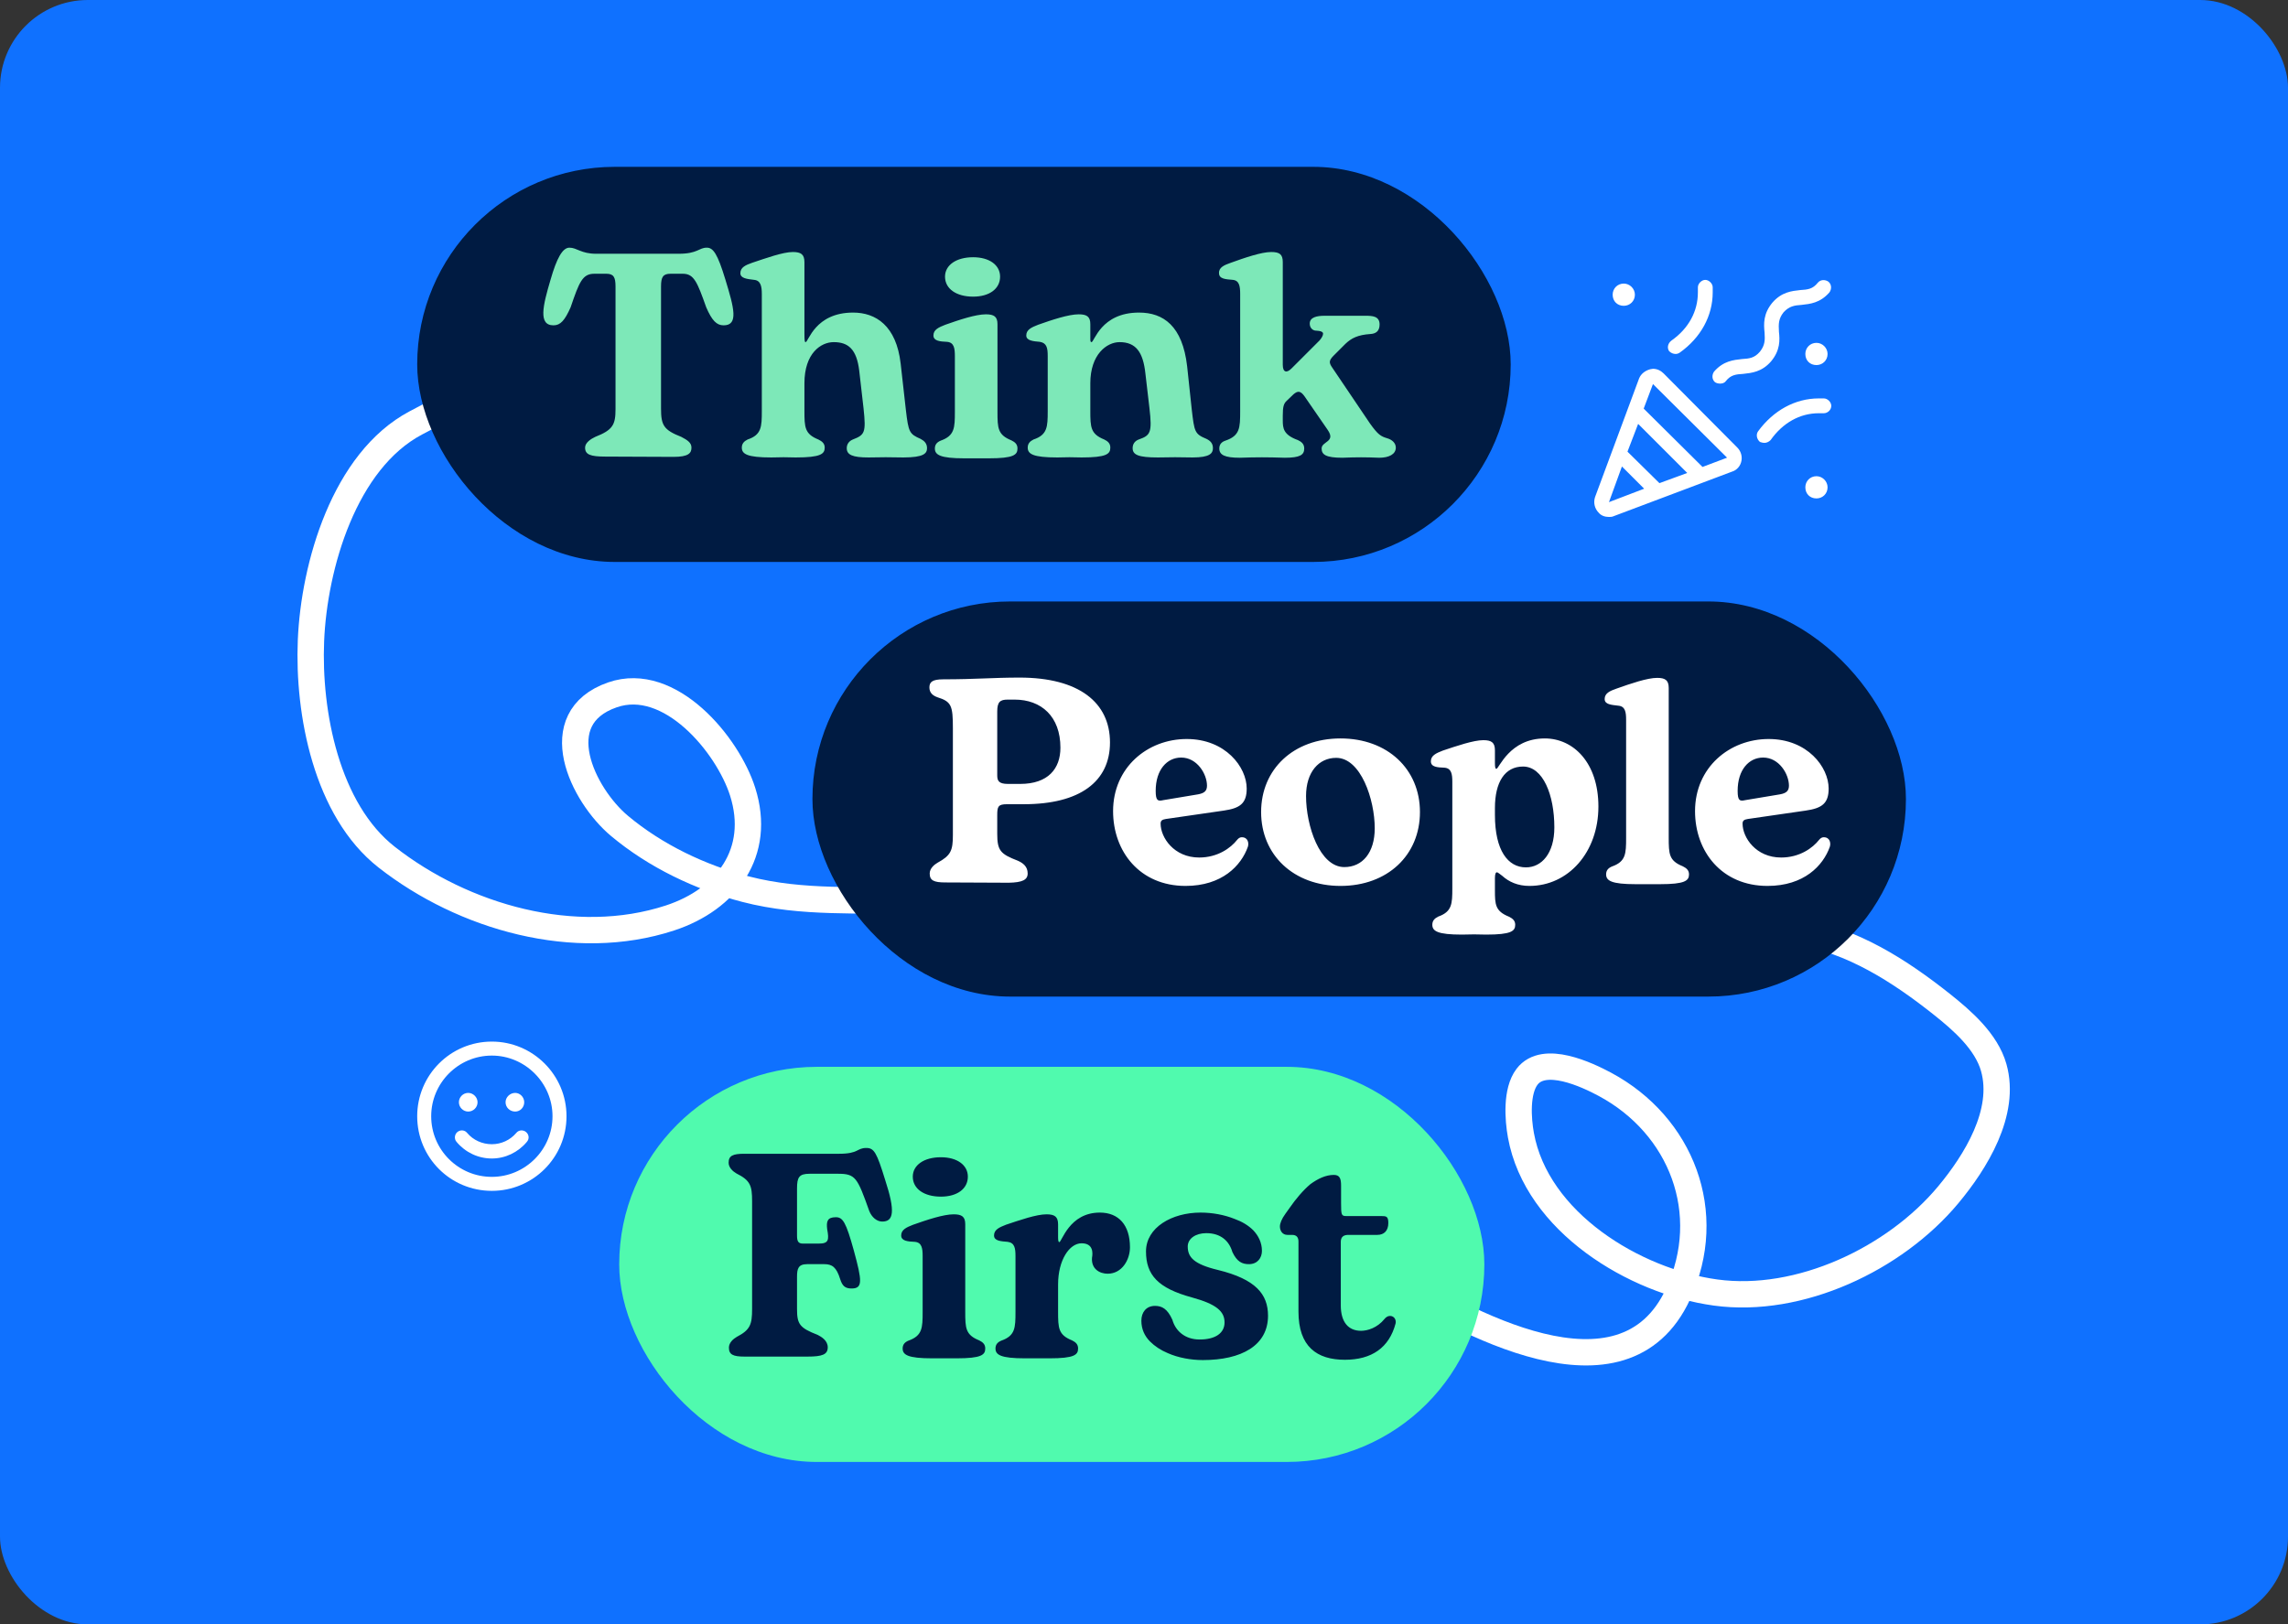
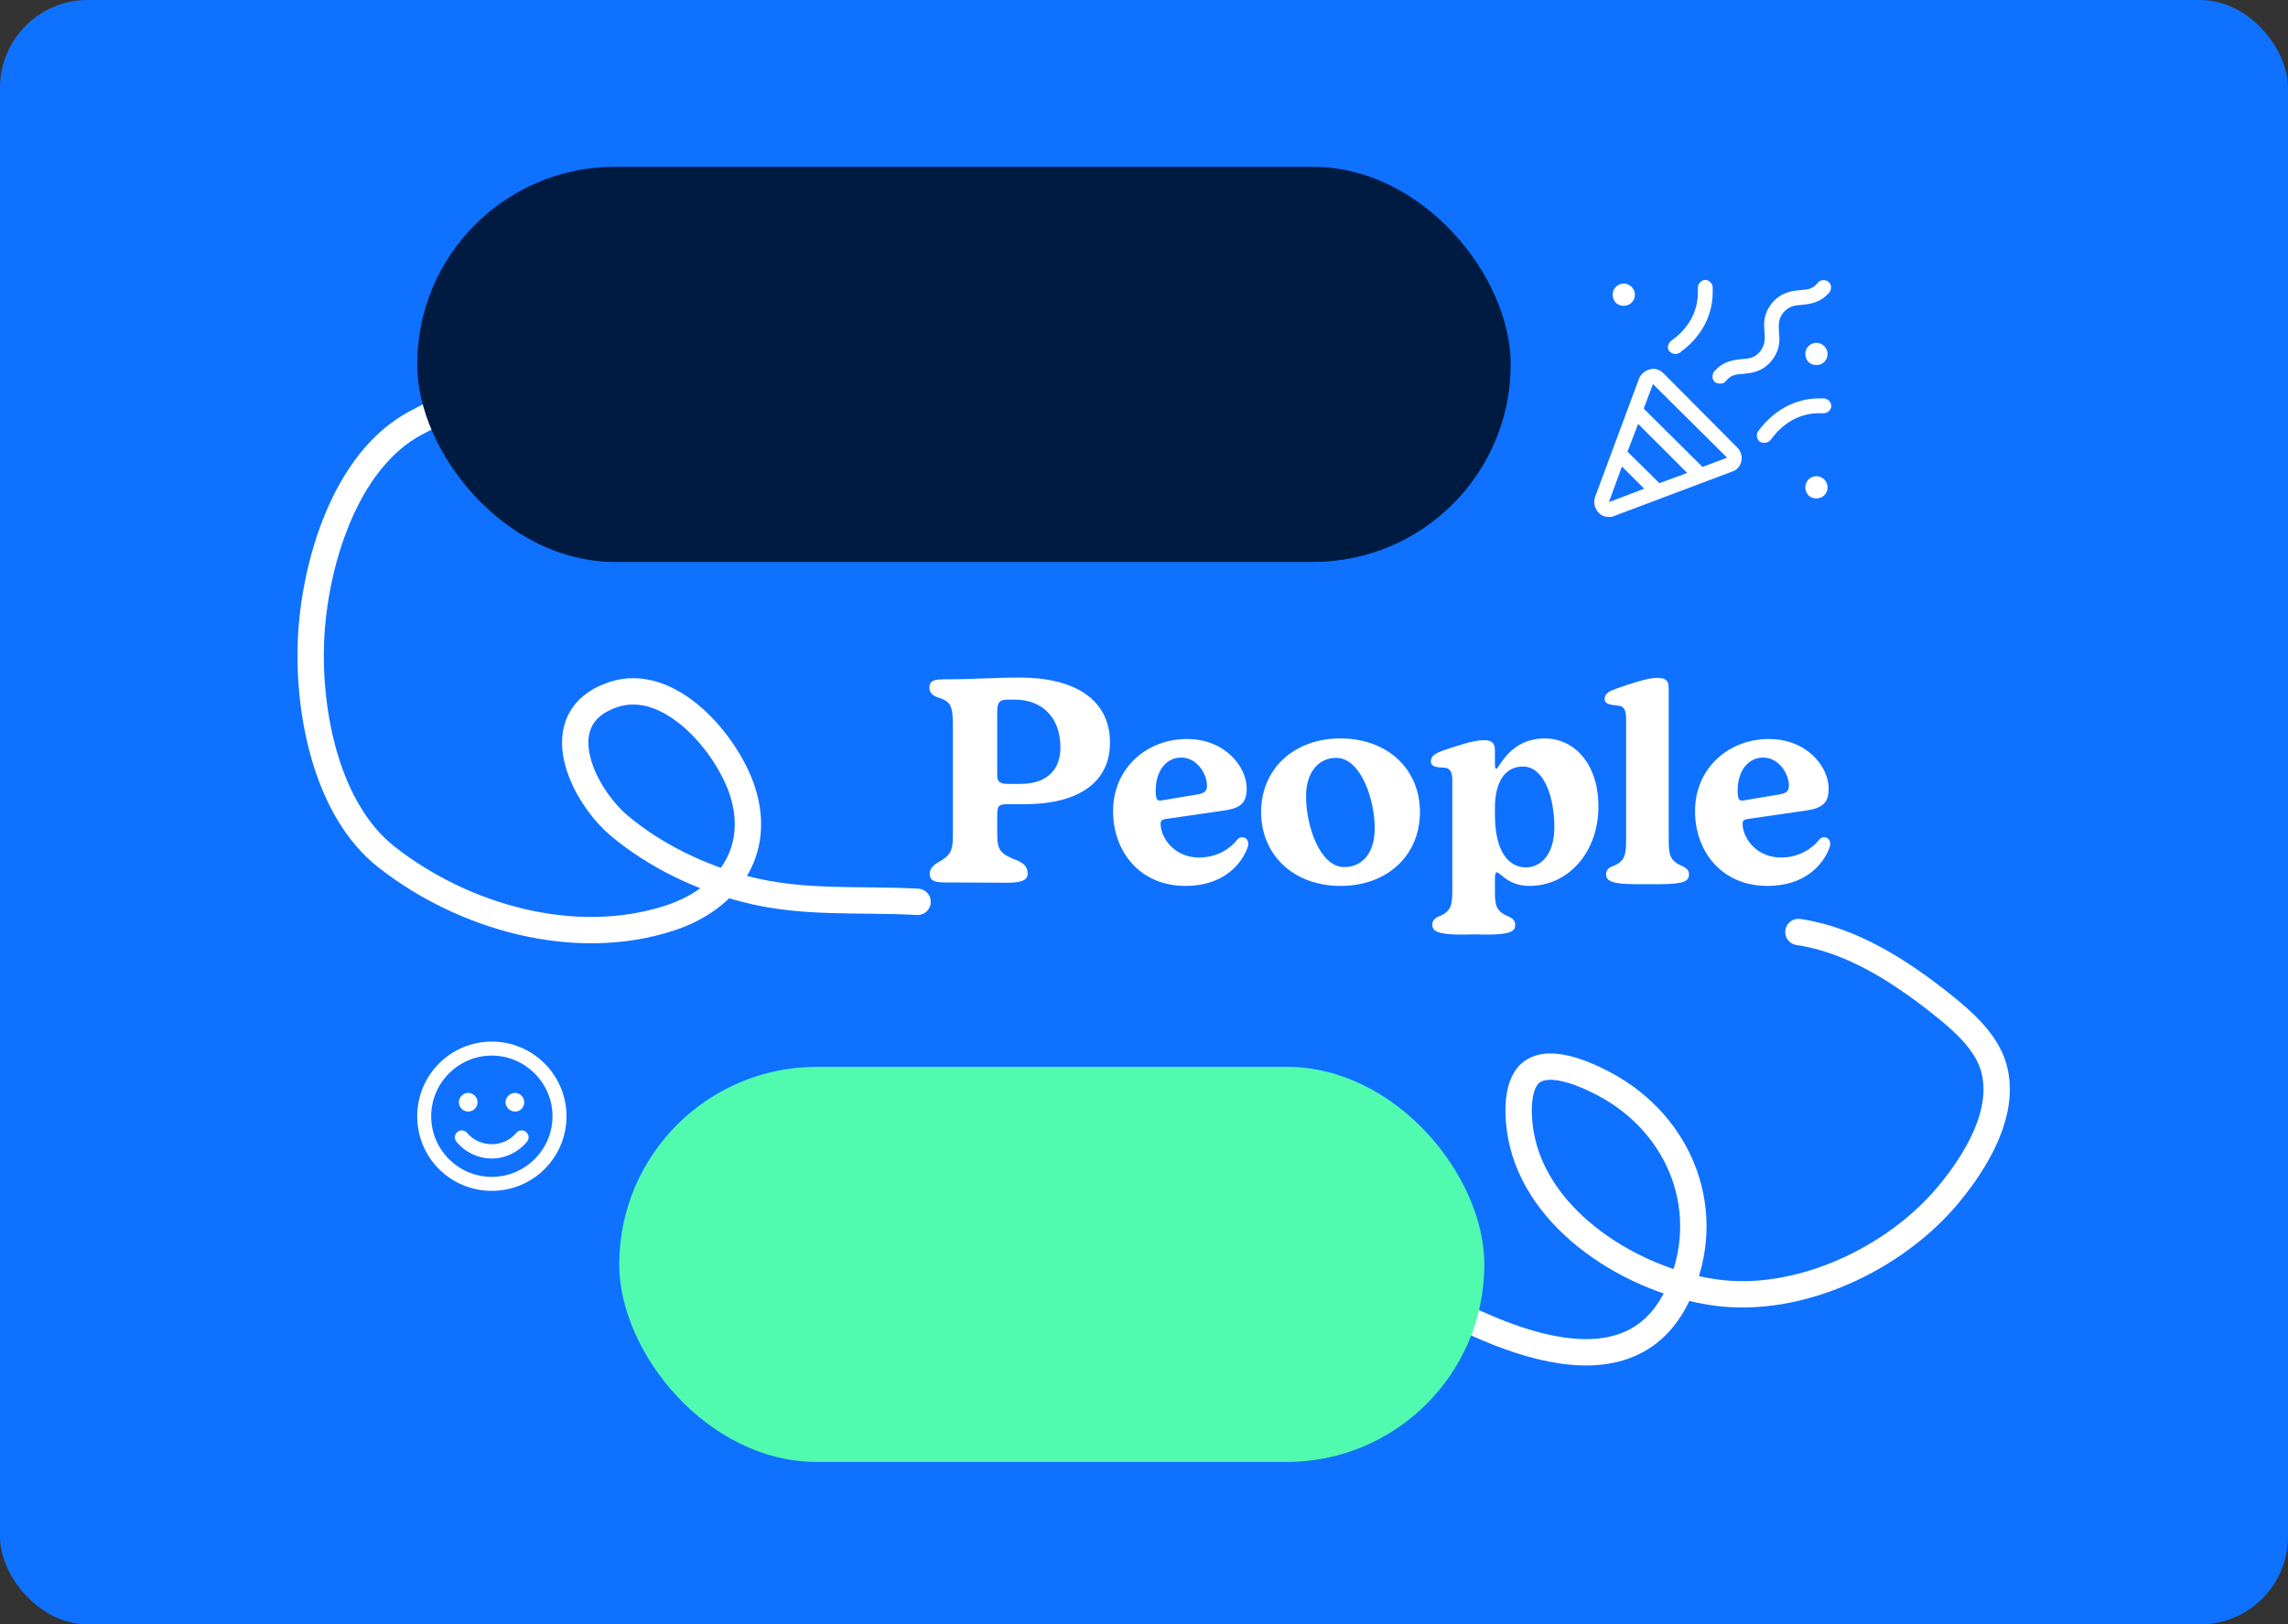
<svg xmlns="http://www.w3.org/2000/svg" width="521" height="370" viewBox="0 0 521 370" fill="none">
  <rect x="0" y="0" width="521" height="370" fill="#333333" stroke="none" />
  <rect width="521" height="370" rx="20" fill="#0F71FF" />
  <path d="M151.519 88.095C120.192 83.736 114.487 85.836 94.672 96.339C78.4 104.964 71.522 128.877 70.81 145.933C70.125 162.373 74.339 184.506 88.062 195.25C105.569 208.957 130.914 216.184 152.549 209.097C165.494 204.856 173.474 194.126 169.111 180.346C165.713 169.614 152.541 153.73 139.463 158.272C124.097 163.61 132.712 181.121 141.056 188.111C149.245 194.971 159.491 199.862 169.781 202.53C182.951 205.945 195.574 204.683 208.945 205.414" stroke="white" stroke-width="6" stroke-linecap="round" />
  <rect x="95" y="38" width="249" height="90" rx="45" fill="#001B42" />
  <path d="M409.514 212.286C421.638 214.064 432.724 221.245 442.173 228.754C446.765 232.403 452.307 237.209 453.991 243.163C456.886 253.405 449.83 264.714 443.627 272.159C431.474 286.747 409.789 297.026 390.655 294.407C372.147 291.874 349.915 278.35 346.328 258.579C345.657 254.88 345.223 248.556 347.718 245.264C351.597 240.145 361.442 244.833 365.468 246.992C382.865 256.325 390.646 276.312 382.115 294.738C369.58 321.813 332.889 300.728 316.599 290.792" stroke="white" stroke-width="6" stroke-linecap="round" />
-   <rect x="185" y="137" width="249" height="90" rx="45" fill="#001B42" />
  <rect x="141" y="243" width="197" height="90" rx="45" fill="#50FAAE" />
-   <path d="M137.85 104C134.418 104 133.23 103.538 133.23 101.954C133.23 100.832 134.55 99.974 135.54 99.512C139.566 97.928 140.16 96.74 140.16 93.176V65.258C140.16 63.08 139.698 62.354 138.048 62.354H135.342C132.636 62.354 131.91 64.202 129.93 70.01C128.61 72.98 127.62 74.102 126.036 74.102C122.538 74.102 123.594 69.68 125.376 63.674C126.762 58.856 128.082 56.414 129.666 56.414C131.382 56.414 132.306 57.8 135.738 57.8H154.548C158.904 57.8 159.102 56.414 160.95 56.414C162.402 56.414 163.392 57.8 165.174 63.674C167.154 70.142 168.21 74.102 164.778 74.102C163.194 74.102 162.138 73.046 160.818 70.01C158.772 64.268 158.046 62.354 155.472 62.354H152.7C150.984 62.354 150.522 63.08 150.522 65.258V93.044C150.522 96.872 151.116 97.928 155.142 99.512C156.528 100.238 157.452 100.832 157.452 101.954C157.452 103.208 156.792 104.066 153.36 104.066C146.76 104.066 143.79 104 137.85 104ZM175.652 104.198C170.108 104.198 168.92 103.406 168.92 101.954C168.92 101.03 169.448 100.502 170.24 100.106C173.408 99.05 173.474 97.202 173.474 93.638V66.974C173.474 65.192 173.21 63.872 171.692 63.74C170.108 63.542 168.59 63.41 168.59 62.222C168.59 60.902 169.778 60.374 171.296 59.846C174.464 58.79 178.292 57.404 180.536 57.404C182.384 57.404 183.176 57.932 183.176 59.714V76.016C183.176 77.6 183.242 77.93 183.44 77.93C184.1 77.93 185.552 71.198 194.264 71.198C199.412 71.198 204.098 74.168 205.088 82.814L206.276 93.374C206.87 98.456 207.068 98.852 209.642 99.974C210.5 100.436 211.094 101.03 211.094 102.086C211.094 103.274 210.368 104.198 205.682 104.198C202.646 104.132 200.732 104.132 197.762 104.198C194.132 104.198 192.812 103.604 192.812 102.086C192.812 101.096 193.406 100.436 194.198 100.106C196.904 99.05 197.234 98.588 196.64 93.044L195.65 84.398C195.056 79.514 193.142 77.93 189.842 77.93C186.938 77.93 183.176 80.438 183.176 87.302V93.572C183.176 97.334 183.242 98.852 186.344 100.106C187.136 100.502 187.796 100.964 187.796 101.954C187.796 103.406 186.872 104.198 181.196 104.198C179.348 104.132 177.5 104.132 175.652 104.198ZM221.592 67.568C217.764 67.568 215.19 65.786 215.19 63.014C215.19 60.374 217.764 58.592 221.592 58.592C225.288 58.592 227.73 60.374 227.73 63.014C227.73 65.786 225.288 67.568 221.592 67.568ZM219.612 104.396C214.068 104.396 212.88 103.604 212.88 102.152C212.88 101.228 213.408 100.7 214.2 100.37C217.368 99.248 217.434 97.466 217.434 93.836V81.098C217.434 79.316 217.236 77.996 215.652 77.864C214.068 77.798 212.55 77.666 212.55 76.412C212.55 75.092 213.738 74.564 215.256 73.97C218.424 72.848 222.186 71.594 224.496 71.594C226.344 71.594 227.136 72.122 227.136 73.838V93.77C227.136 97.532 227.202 99.05 230.304 100.304C231.096 100.7 231.69 101.162 231.69 102.152C231.69 103.604 230.832 104.396 225.156 104.396H219.612ZM240.753 104.198C235.209 104.198 234.021 103.406 234.021 101.954C234.021 101.03 234.549 100.502 235.341 100.106C238.509 99.05 238.575 97.202 238.575 93.638V81.098C238.575 79.316 238.377 78.128 236.793 77.864C235.275 77.732 233.691 77.6 233.691 76.412C233.691 75.092 234.879 74.564 236.397 73.97C239.565 72.848 243.327 71.594 245.637 71.594C247.485 71.594 248.277 72.122 248.277 73.838V77.138C248.277 77.732 248.343 77.93 248.541 77.93C249.201 77.93 250.653 71.198 259.365 71.198C264.909 71.198 269.265 74.234 270.321 83.408L271.377 93.308C271.971 98.39 272.037 98.852 274.743 99.974C275.667 100.436 276.195 101.03 276.195 102.086C276.195 103.274 275.469 104.198 271.575 104.198C268.539 104.132 266.625 104.132 263.655 104.198C259.233 104.198 257.913 103.604 257.913 102.086C257.913 101.096 258.441 100.436 259.299 100.106C261.939 99.182 262.401 98.588 261.741 92.978L260.817 85.058C260.289 80.174 258.639 77.93 254.943 77.93C252.039 77.93 248.277 80.702 248.277 87.302V93.572C248.277 97.334 248.343 98.852 251.445 100.106C252.237 100.502 252.831 100.964 252.831 101.954C252.831 103.406 251.973 104.198 246.297 104.198C244.449 104.132 242.601 104.132 240.753 104.198ZM282.334 104.264C278.836 104.264 277.648 103.604 277.648 102.152C277.648 101.162 278.242 100.634 279.034 100.37C282.334 99.248 282.4 97.466 282.4 93.704V66.974C282.4 65.192 282.202 63.872 280.684 63.74C279.1 63.608 277.582 63.542 277.582 62.222C277.516 60.902 278.77 60.374 280.288 59.846C283.39 58.724 287.218 57.404 289.462 57.404C291.376 57.404 292.102 57.932 292.102 59.714V83.078C292.102 84.794 292.96 85.058 294.082 83.936L300.484 77.534C300.946 77.006 301.276 76.412 301.276 76.016C301.276 75.62 300.88 75.356 299.428 75.29C298.768 75.158 298.24 74.564 298.24 73.706C298.24 72.254 299.89 71.924 301.606 71.924H310.912C312.496 71.924 314.146 71.99 314.146 73.904C314.146 75.554 313.156 76.016 312.034 76.082C309.196 76.28 307.744 77.006 306.358 78.326L303.652 81.032C302.53 82.154 302.662 82.682 303.322 83.672L311.968 96.476C313.816 99.05 314.41 99.38 315.928 99.842C316.852 100.106 317.842 100.832 317.842 101.954C317.842 103.472 316.258 104.264 314.08 104.264C310.978 104.132 308.866 104.132 305.698 104.264C301.87 104.264 300.946 103.538 300.946 102.152C300.946 100.502 304.246 100.7 302.332 97.928L297.052 90.272C296.128 88.952 295.468 89.018 294.544 89.81L293.026 91.262C292.3 91.922 292.102 92.648 292.102 94.694V95.75C292.102 97.532 292.234 99.05 295.534 100.238C296.392 100.634 296.986 101.162 296.986 102.152C296.986 103.604 296.062 104.264 292.564 104.264C288.538 104.132 286.096 104.132 282.334 104.264Z" fill="#7DE8B8" />
  <path d="M215.266 201C212.626 201 211.702 200.538 211.702 198.954C211.702 197.832 212.692 196.974 213.484 196.512C216.52 194.862 216.982 193.74 216.982 190.176V165.888C216.982 160.74 216.652 159.816 213.484 158.826C212.362 158.43 211.636 157.77 211.636 156.582C211.636 155.394 212.23 154.734 214.804 154.734C222.196 154.734 226.09 154.338 232.162 154.338C245.692 154.338 252.754 160.014 252.754 169.122C252.754 178.032 245.89 183.18 233.152 183.18H229.324C227.278 183.18 227.08 183.708 227.08 185.688V189.912C227.08 193.74 227.806 194.532 231.766 196.05C232.954 196.578 234.01 197.37 234.01 198.954C234.01 200.406 232.822 201 229.72 201.066L215.266 201ZM229.522 178.56H232.294C238.696 178.56 241.468 175.062 241.468 170.31C241.468 163.182 237.112 159.354 231.04 159.354H229.456C227.74 159.354 227.08 159.882 227.08 162.06V176.58C227.08 177.768 227.344 178.56 229.522 178.56ZM269.96 201.792C259.532 201.792 253.46 193.938 253.46 184.764C253.46 174.798 261.314 168.33 270.224 168.33C279.068 168.33 283.886 174.732 283.886 179.616C283.886 183.048 282.302 184.104 278.672 184.632L265.472 186.546C264.614 186.678 264.284 186.942 264.284 187.602C264.284 190.77 267.32 195.324 273.062 195.324C277.286 195.324 280.256 193.146 281.708 191.298C282.038 190.902 282.368 190.704 282.764 190.704C284.216 190.704 284.414 192.09 284.15 192.882C282.632 197.172 278.276 201.792 269.96 201.792ZM264.878 182.256L272.798 180.936C274.25 180.672 274.844 180.144 274.844 178.956C274.844 176.316 272.6 172.554 268.97 172.554C265.736 172.554 263.162 175.326 263.162 180.144C263.162 182.454 263.69 182.52 264.878 182.256ZM305.253 201.792C294.561 201.792 287.169 194.73 287.169 184.962C287.169 175.194 294.561 168.198 305.253 168.198C315.945 168.198 323.337 175.194 323.337 184.962C323.337 194.796 315.945 201.792 305.253 201.792ZM306.111 197.502C310.269 197.502 313.041 194.202 313.041 188.658C313.041 182.124 309.873 172.62 304.263 172.62C300.303 172.62 297.399 175.854 297.399 181.332C297.399 188.064 300.501 197.502 306.111 197.502ZM332.886 212.88C327.342 212.88 326.154 212.088 326.154 210.636C326.154 209.712 326.682 209.184 327.474 208.788C330.642 207.666 330.708 205.884 330.708 202.32V178.098C330.708 176.316 330.51 174.996 328.926 174.864C327.342 174.798 325.824 174.732 325.824 173.412C325.824 172.092 327.012 171.564 328.53 170.97C331.698 169.914 335.526 168.594 337.77 168.594C339.618 168.594 340.41 169.122 340.41 170.904V173.742C340.41 174.666 340.476 175.128 340.74 175.128C341.334 175.128 343.71 168.198 351.762 168.198C358.296 168.198 363.972 173.742 363.972 183.708C363.972 194.136 357.108 201.792 348.264 201.792C345.624 201.792 343.578 200.868 342.06 199.482C341.598 199.152 341.07 198.69 340.872 198.69C340.608 198.69 340.41 199.02 340.41 200.01V202.782C340.41 206.016 340.476 207.534 343.578 208.788C344.37 209.184 345.03 209.646 345.03 210.636C345.03 212.088 344.106 212.88 338.43 212.88C336.582 212.814 334.734 212.814 332.886 212.88ZM347.472 197.568C351.036 197.568 353.94 194.4 353.94 188.46C353.94 181.068 351.366 174.6 346.812 174.6C342.654 174.6 340.41 178.164 340.41 184.038V185.622C340.41 193.74 343.38 197.568 347.472 197.568ZM372.46 201.396C366.916 201.396 365.728 200.604 365.728 199.152C365.728 198.228 366.256 197.7 367.048 197.37C370.216 196.248 370.282 194.466 370.282 190.836V163.974C370.282 162.192 370.084 160.872 368.5 160.74C366.916 160.542 365.398 160.476 365.398 159.222C365.398 157.902 366.586 157.374 368.104 156.846C371.272 155.724 375.1 154.404 377.344 154.404C379.192 154.404 379.984 154.932 379.984 156.714V190.77C379.984 194.532 380.05 196.05 383.152 197.304C383.944 197.7 384.604 198.162 384.604 199.152C384.604 200.604 383.68 201.396 378.004 201.396H372.46ZM402.476 201.792C392.048 201.792 385.976 193.938 385.976 184.764C385.976 174.798 393.83 168.33 402.74 168.33C411.584 168.33 416.402 174.732 416.402 179.616C416.402 183.048 414.818 184.104 411.188 184.632L397.988 186.546C397.13 186.678 396.8 186.942 396.8 187.602C396.8 190.77 399.836 195.324 405.578 195.324C409.802 195.324 412.772 193.146 414.224 191.298C414.554 190.902 414.884 190.704 415.28 190.704C416.732 190.704 416.93 192.09 416.666 192.882C415.148 197.172 410.792 201.792 402.476 201.792ZM397.394 182.256L405.314 180.936C406.766 180.672 407.36 180.144 407.36 178.956C407.36 176.316 405.116 172.554 401.486 172.554C398.252 172.554 395.678 175.326 395.678 180.144C395.678 182.454 396.206 182.52 397.394 182.256Z" fill="white" />
-   <path d="M169.544 309C166.904 309 165.98 308.538 165.98 306.954C165.98 305.832 166.97 304.974 167.762 304.512C170.798 302.928 171.26 301.74 171.26 298.176V273.624C171.26 270.06 170.864 268.872 167.696 267.288C166.904 266.826 165.914 265.968 165.914 264.846C165.914 263.262 166.838 262.8 169.478 262.8H191.126C195.548 262.8 195.086 261.48 197.264 261.48C199.046 261.48 199.64 262.536 201.554 268.74C203.93 276 203.468 278.244 200.894 278.244C199.706 278.244 198.518 277.32 197.924 275.802C195.218 268.212 194.822 267.354 190.796 267.354H184.394C181.952 267.354 181.49 268.146 181.49 270.72V281.412C181.49 282.6 181.688 283.26 182.81 283.26H186.44C188.684 283.26 188.816 282.468 188.354 279.96C188.156 278.244 188.354 277.254 190.334 277.254C191.918 277.254 192.644 278.376 194.426 284.844C196.34 291.84 196.472 293.49 193.898 293.49C192.38 293.49 191.786 292.83 191.324 291.378C190.466 288.606 189.476 287.946 187.694 287.946H183.8C181.754 287.946 181.49 289.002 181.49 290.85V298.176C181.49 301.608 182.084 302.466 186.176 304.05C187.1 304.512 188.486 305.37 188.486 306.888C188.486 308.538 187.232 309 183.866 309H169.544ZM214.252 272.568C210.424 272.568 207.85 270.786 207.85 268.014C207.85 265.374 210.424 263.592 214.252 263.592C217.948 263.592 220.39 265.374 220.39 268.014C220.39 270.786 217.948 272.568 214.252 272.568ZM212.272 309.396C206.728 309.396 205.54 308.604 205.54 307.152C205.54 306.228 206.068 305.7 206.86 305.37C210.028 304.248 210.094 302.466 210.094 298.836V286.098C210.094 284.316 209.896 282.996 208.312 282.864C206.728 282.798 205.21 282.666 205.21 281.412C205.21 280.092 206.398 279.564 207.916 278.97C211.084 277.848 214.846 276.594 217.156 276.594C219.004 276.594 219.796 277.122 219.796 278.838V298.77C219.796 302.532 219.862 304.05 222.964 305.304C223.756 305.7 224.35 306.162 224.35 307.152C224.35 308.604 223.492 309.396 217.816 309.396H212.272ZM233.413 309.396C227.869 309.396 226.681 308.604 226.681 307.152C226.681 306.228 227.209 305.7 228.001 305.37C231.169 304.248 231.235 302.466 231.235 298.836V286.098C231.235 284.316 231.037 283.062 229.453 282.864C227.935 282.732 226.351 282.666 226.351 281.412C226.351 280.092 227.539 279.564 229.057 278.97C232.225 277.914 235.987 276.594 238.297 276.594C240.145 276.594 240.937 277.122 240.937 278.904V281.676C240.937 282.138 240.937 282.93 241.201 282.93C241.795 282.93 243.445 276.198 250.441 276.198C254.731 276.198 257.305 279.036 257.305 284.118C257.305 286.89 255.523 290.124 252.223 290.124C250.441 290.124 248.461 289.068 248.659 286.494C248.857 285.438 248.989 283.194 246.283 283.194C243.511 283.194 240.937 287.022 240.937 292.566V298.77C240.937 302.532 241.003 304.05 244.105 305.304C244.897 305.7 245.491 306.162 245.491 307.152C245.491 308.604 244.633 309.396 238.957 309.396H233.413ZM273.891 309.792C271.185 309.792 268.281 309.264 265.905 308.208C264.321 307.548 262.935 306.624 261.879 305.568C260.625 304.314 259.899 302.73 259.899 300.816C259.899 298.902 261.021 297.45 263.001 297.45C264.585 297.45 265.839 298.11 266.961 300.618C267.687 303.192 269.865 305.106 273.165 305.106C276.861 305.106 278.841 303.588 278.841 301.212C278.841 298.704 276.993 297.054 271.449 295.536C263.661 293.424 260.955 290.388 260.955 285.042C260.955 279.564 266.895 276.198 273.363 276.198C276.135 276.198 278.841 276.726 281.151 277.65C282.801 278.244 284.253 279.102 285.375 280.224C286.563 281.478 287.355 283.062 287.355 284.91C287.355 286.494 286.365 287.946 284.385 287.946C282.867 287.946 281.679 287.418 280.623 285.174C279.897 282.666 277.983 280.884 274.683 280.884C272.241 280.884 270.459 282.138 270.459 283.92C270.459 286.362 271.845 287.946 277.323 289.266C285.969 291.378 288.741 294.81 288.741 299.694C288.741 306.492 282.669 309.792 273.891 309.792ZM306.234 309.726C299.832 309.726 295.674 306.69 295.674 298.77V282.798C295.674 281.808 295.212 281.28 294.222 281.28H293.166C291.978 281.28 291.45 280.29 291.45 279.366C291.45 278.64 291.846 277.65 292.704 276.462L293.694 275.076C295.014 273.162 296.73 271.116 298.38 269.73C300.096 268.476 301.878 267.618 303.726 267.618C305.046 267.618 305.376 268.41 305.376 270.06V274.02C305.376 276.726 305.442 276.99 306.564 276.99H314.55C315.672 276.99 316.134 277.056 316.134 278.574C316.134 280.356 315.144 281.28 313.626 281.28H307.026C306.102 281.28 305.31 281.61 305.31 282.864V297.318C305.31 301.146 307.026 303.126 309.93 303.126C311.382 303.126 313.626 302.466 315.276 300.42C316.398 299.034 318.114 299.958 317.784 301.476C316.332 306.954 312.372 309.726 306.234 309.726Z" fill="#001B42" />
  <path d="M117.312 253.188C116.117 253.188 115.121 252.258 115.121 251.062C115.121 249.934 116.117 248.938 117.312 248.938C118.441 248.938 119.371 249.934 119.371 251.062C119.371 252.258 118.441 253.188 117.312 253.188ZM106.621 253.188C105.492 253.188 104.496 252.258 104.496 251.062C104.496 249.934 105.426 248.938 106.621 248.938C107.75 248.938 108.746 249.934 108.746 251.062C108.746 252.258 107.75 253.188 106.621 253.188ZM117.578 258.035C118.109 257.371 119.105 257.305 119.769 257.836C120.5 258.434 120.566 259.43 119.969 260.094C117.976 262.484 115.054 263.879 112 263.879C108.879 263.879 105.957 262.484 103.965 260.094C103.367 259.43 103.5 258.367 104.164 257.836C104.828 257.305 105.824 257.371 106.355 258.035C107.75 259.695 109.808 260.625 112 260.625C114.125 260.625 116.183 259.695 117.578 258.035ZM112 237.25C121.363 237.25 129 244.887 129 254.25C129 263.68 121.363 271.25 112 271.25C102.57 271.25 95 263.68 95 254.25C95 244.887 102.57 237.25 112 237.25ZM112 268.062C119.57 268.062 125.812 261.887 125.812 254.25C125.812 246.68 119.57 240.438 112 240.438C104.363 240.438 98.187 246.68 98.187 254.25C98.187 261.887 104.363 268.062 112 268.062Z" fill="white" />
  <path d="M378.82 85.055L395.59 101.93C396.434 102.773 396.75 103.934 396.539 104.988C396.328 106.148 395.484 107.098 394.43 107.414L367.535 117.539C367.113 117.75 366.691 117.75 366.375 117.75C365.426 117.75 364.582 117.434 364.055 116.801C363.105 115.852 362.789 114.48 363.211 113.215L373.23 86.215C373.652 85.16 374.602 84.422 375.762 84.106C375.973 84.106 376.184 84 376.395 84C377.344 84 378.188 84.422 378.82 85.055ZM366.375 114.375L374.391 111.316L369.328 106.254L366.375 114.375ZM377.871 110.051L384.199 107.73L373.02 96.551L370.594 102.879L377.871 110.051ZM387.68 106.359L393.27 104.25L376.395 87.481L374.285 93.07L387.68 106.359ZM415.312 90.75C416.156 90.75 417 91.594 417 92.438C417 93.387 416.156 94.125 415.312 94.125H414.152C409.828 94.125 405.926 96.34 403.184 100.242C402.762 100.664 402.234 100.875 401.812 100.875C401.391 100.875 401.074 100.77 400.758 100.664C400.02 100.031 399.809 98.977 400.336 98.238C403.816 93.492 408.773 90.75 414.152 90.75H415.312ZM381.562 80.625C381.035 80.625 380.508 80.414 380.086 79.992C379.559 79.254 379.77 78.199 380.613 77.566C384.516 74.824 386.625 70.922 386.625 66.598V65.438C386.625 64.594 387.469 63.75 388.312 63.75C389.156 63.75 390 64.594 390 65.438V66.598C390 71.977 387.258 76.934 382.512 80.309C382.195 80.519 381.879 80.625 381.562 80.625ZM369.75 69.656C368.273 69.656 367.219 68.602 367.219 67.125C367.219 65.754 368.273 64.594 369.75 64.594C371.121 64.594 372.281 65.754 372.281 67.125C372.281 68.602 371.121 69.656 369.75 69.656ZM413.625 108.469C414.996 108.469 416.156 109.629 416.156 111C416.156 112.477 414.996 113.531 413.625 113.531C412.148 113.531 411.094 112.477 411.094 111C411.094 109.629 412.148 108.469 413.625 108.469ZM413.625 78.094C414.996 78.094 416.156 79.254 416.156 80.625C416.156 82.102 414.996 83.156 413.625 83.156C412.148 83.156 411.094 82.102 411.094 80.625C411.094 79.254 412.148 78.094 413.625 78.094ZM403.289 82.312C401.18 84.738 398.859 84.949 396.961 85.16C395.273 85.266 394.113 85.371 392.953 86.848C392.637 87.269 392.109 87.375 391.688 87.375C391.266 87.375 390.844 87.269 390.527 87.059C389.789 86.426 389.789 85.371 390.316 84.633C392.426 82.207 394.746 81.996 396.645 81.785C398.332 81.68 399.492 81.574 400.758 80.098C401.918 78.621 401.918 77.461 401.812 75.773C401.602 73.769 401.496 71.449 403.605 68.918C405.715 66.492 408.035 66.281 409.934 66.07C411.621 65.965 412.781 65.859 413.941 64.383C414.574 63.645 415.629 63.645 416.367 64.172C417.105 64.805 417.105 65.859 416.578 66.598C414.469 69.023 412.148 69.234 410.25 69.445C408.562 69.551 407.402 69.762 406.137 71.133C404.977 72.609 404.977 73.769 405.082 75.562C405.293 77.461 405.398 79.781 403.289 82.312Z" fill="white" />
</svg>